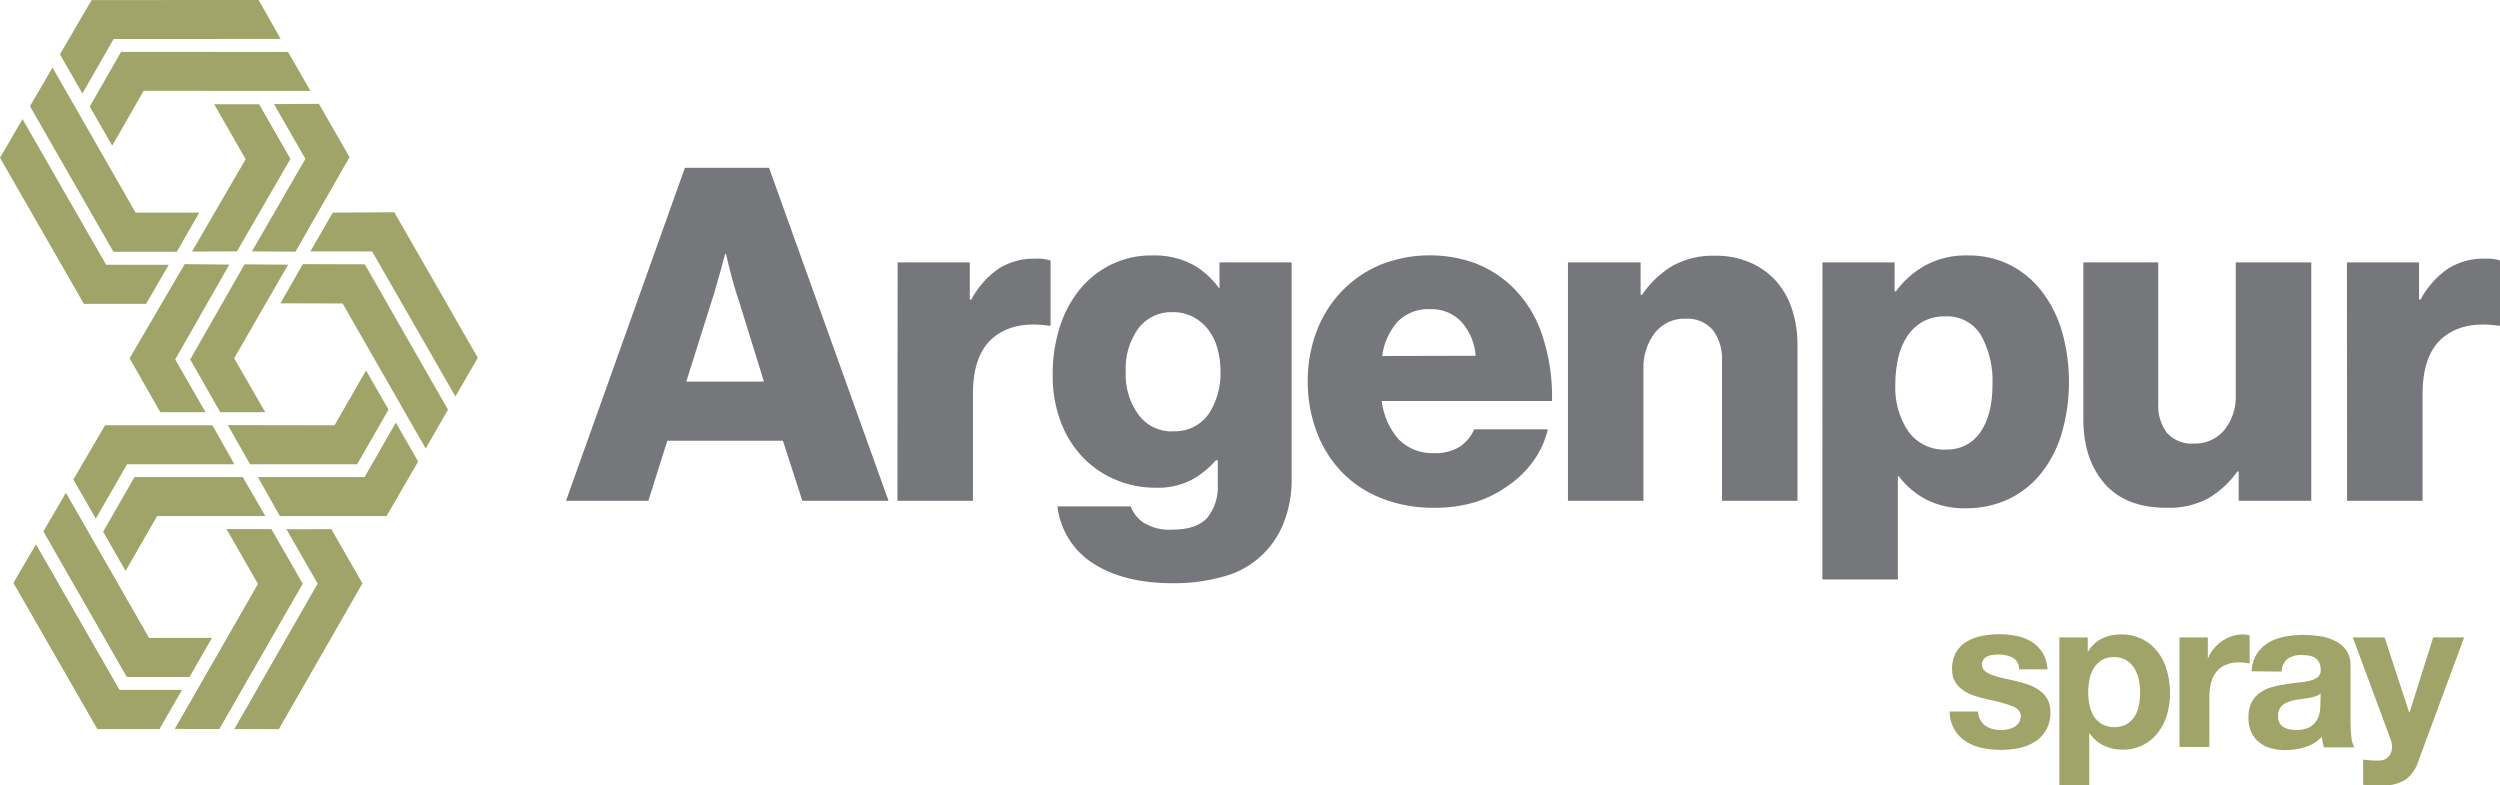
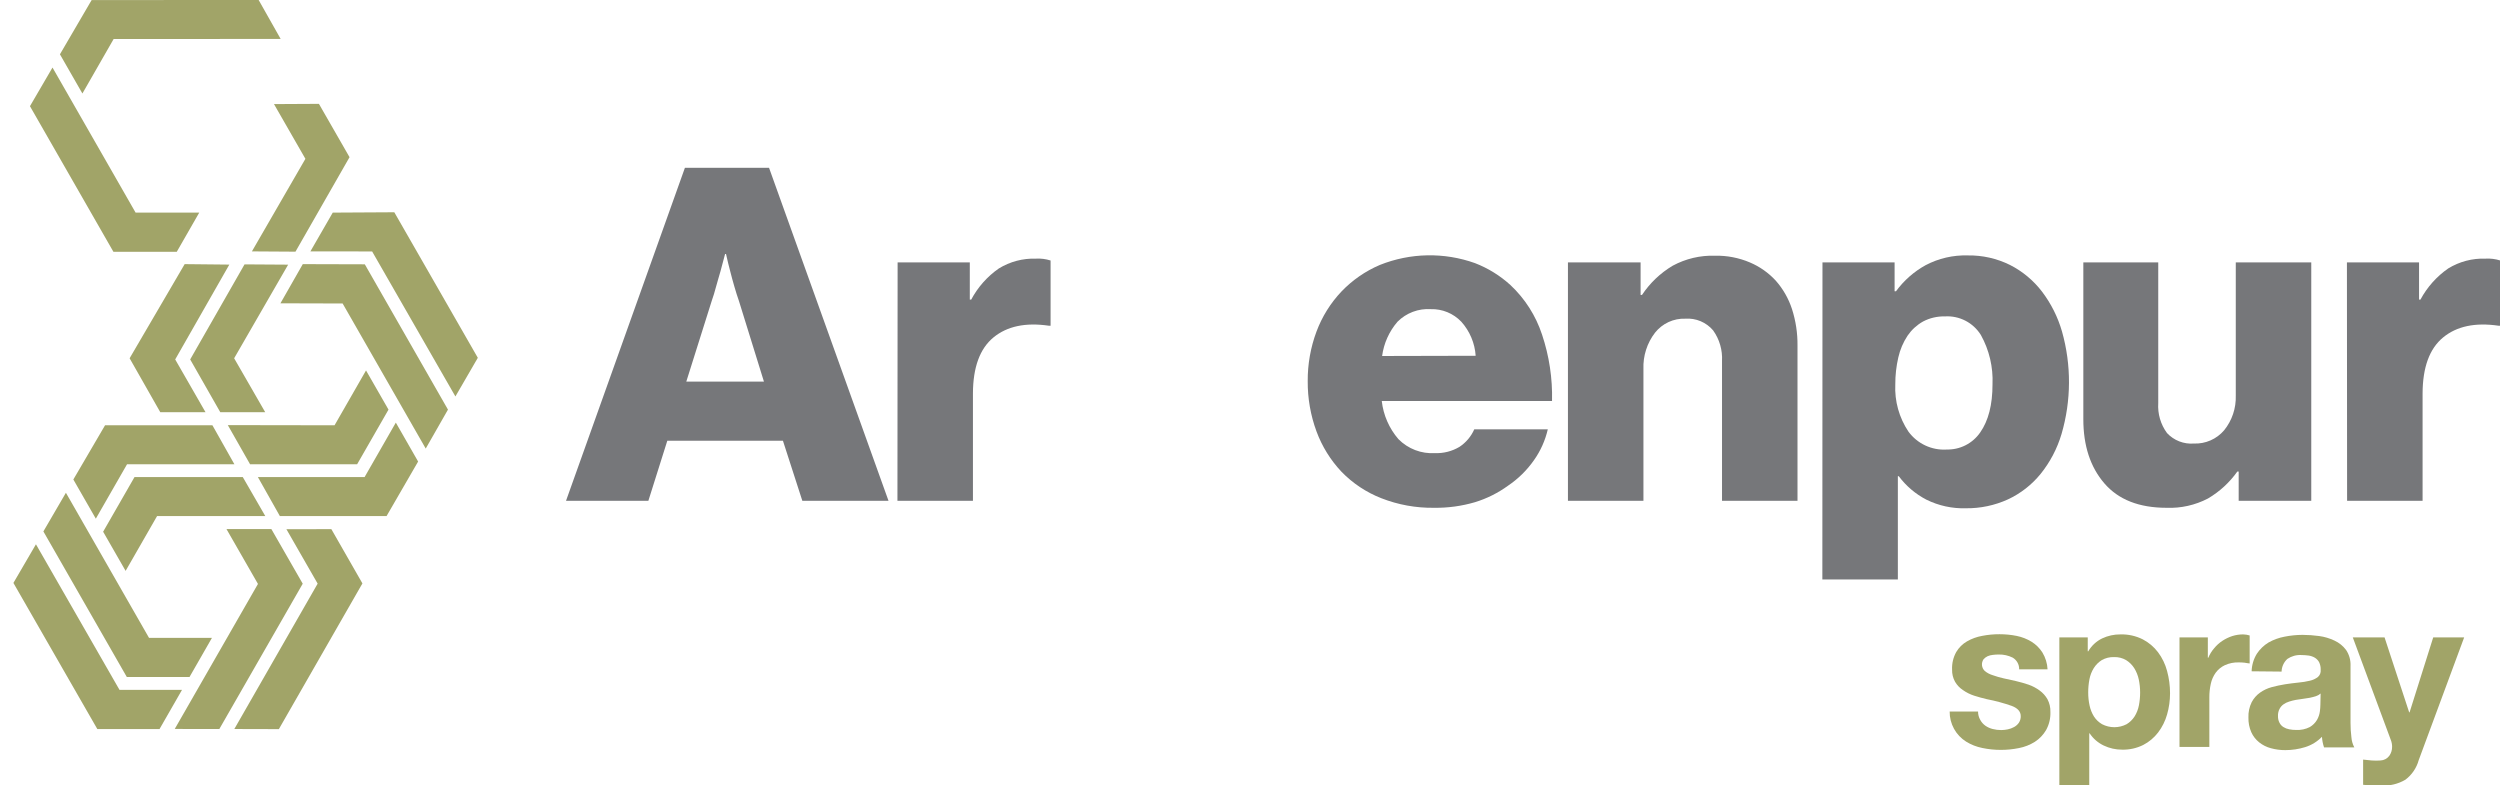
<svg xmlns="http://www.w3.org/2000/svg" width="261" height="82" viewBox="0 0 261 82" fill="none">
  <g clip-path="url(#clip0_1402_2095)">
    <path d="M206.739 75.156C206.869 75.4 207.053 75.609 207.278 75.767C207.509 75.926 207.765 76.041 208.036 76.109C208.325 76.183 208.623 76.219 208.921 76.219C209.154 76.218 209.385 76.193 209.612 76.145C209.843 76.097 210.066 76.015 210.273 75.901C210.471 75.793 210.641 75.641 210.77 75.456C210.905 75.25 210.973 75.006 210.964 74.76C210.964 74.29 210.655 73.936 210.031 73.697C209.182 73.4 208.313 73.165 207.43 72.995C206.977 72.889 206.535 72.767 206.102 72.629C205.681 72.493 205.282 72.293 204.92 72.037C204.587 71.816 204.309 71.522 204.107 71.176C203.892 70.789 203.785 70.35 203.798 69.906C203.77 69.267 203.919 68.633 204.229 68.075C204.502 67.61 204.891 67.225 205.356 66.958C205.848 66.677 206.383 66.483 206.939 66.384C207.538 66.267 208.147 66.21 208.758 66.213C209.358 66.212 209.957 66.272 210.546 66.39C211.095 66.501 211.62 66.707 212.098 67C212.552 67.283 212.937 67.665 213.226 68.118C213.548 68.649 213.734 69.254 213.765 69.876H210.801C210.807 69.63 210.747 69.386 210.627 69.172C210.508 68.957 210.333 68.778 210.122 68.655C209.671 68.432 209.174 68.321 208.673 68.331C208.47 68.331 208.268 68.343 208.066 68.368C207.874 68.385 207.686 68.432 207.509 68.508C207.344 68.584 207.197 68.694 207.078 68.832C206.953 69.018 206.897 69.243 206.921 69.467C206.946 69.691 207.049 69.898 207.212 70.053C207.449 70.246 207.72 70.391 208.012 70.48C208.389 70.616 208.773 70.728 209.164 70.816L210.461 71.103C210.91 71.207 211.352 71.335 211.789 71.481C212.201 71.626 212.589 71.832 212.941 72.092C213.272 72.332 213.549 72.639 213.753 72.995C213.971 73.406 214.078 73.867 214.062 74.332C214.086 74.993 213.929 75.648 213.608 76.225C213.318 76.718 212.917 77.137 212.438 77.446C211.929 77.765 211.366 77.987 210.776 78.099C210.152 78.226 209.516 78.29 208.879 78.288C208.229 78.289 207.581 78.222 206.945 78.087C206.35 77.969 205.782 77.746 205.265 77.427C204.735 77.096 204.297 76.633 203.996 76.082C203.694 75.532 203.538 74.912 203.544 74.284H206.508C206.506 74.59 206.586 74.891 206.739 75.156Z" fill="#A1A468" />
    <path d="M217.961 66.543V68.002H218.009C218.35 67.418 218.854 66.948 219.458 66.653C220.061 66.368 220.72 66.224 221.386 66.231C222.186 66.21 222.979 66.386 223.696 66.744C224.323 67.068 224.87 67.529 225.297 68.093C225.734 68.677 226.055 69.34 226.242 70.047C226.45 70.806 226.554 71.591 226.552 72.379C226.554 73.129 226.45 73.875 226.242 74.595C226.05 75.273 225.734 75.909 225.309 76.469C224.892 77.015 224.36 77.462 223.751 77.775C223.071 78.113 222.32 78.281 221.562 78.264C220.891 78.269 220.228 78.121 219.622 77.83C219.03 77.547 218.525 77.109 218.161 76.561H218.118V81.976H214.996V66.543H217.961ZM222.017 75.608C222.351 75.407 222.635 75.131 222.847 74.802C223.069 74.447 223.223 74.054 223.302 73.642C223.387 73.198 223.43 72.746 223.429 72.293C223.429 71.84 223.382 71.388 223.29 70.944C223.202 70.525 223.042 70.124 222.817 69.76C222.601 69.418 222.311 69.13 221.968 68.917C221.586 68.694 221.149 68.584 220.707 68.6C220.258 68.584 219.813 68.694 219.422 68.917C219.087 69.128 218.803 69.412 218.591 69.748C218.369 70.107 218.215 70.504 218.137 70.92C218.051 71.373 218.008 71.832 218.009 72.293C218.007 72.747 218.054 73.199 218.149 73.642C218.233 74.054 218.389 74.446 218.609 74.802C218.825 75.135 219.116 75.411 219.458 75.608C219.854 75.813 220.293 75.92 220.737 75.92C221.182 75.92 221.621 75.813 222.017 75.608Z" fill="#A1A468" />
    <path d="M230.498 66.543V68.667H230.547C230.696 68.309 230.9 67.977 231.153 67.684C231.398 67.384 231.686 67.122 232.008 66.909C232.328 66.697 232.675 66.529 233.039 66.408C233.407 66.291 233.792 66.231 234.179 66.231C234.411 66.235 234.642 66.272 234.864 66.341V69.265C234.718 69.265 234.542 69.21 234.336 69.186C234.135 69.164 233.932 69.153 233.73 69.155C233.231 69.138 232.736 69.237 232.281 69.442C231.902 69.619 231.573 69.888 231.323 70.224C231.074 70.571 230.899 70.966 230.808 71.384C230.703 71.856 230.652 72.34 230.656 72.824V77.977H227.54V66.543H230.498Z" fill="#A1A468" />
    <path d="M235.07 70.083C235.087 69.435 235.276 68.803 235.615 68.252C235.928 67.776 236.343 67.375 236.828 67.08C237.351 66.785 237.918 66.579 238.507 66.469C239.126 66.346 239.756 66.282 240.387 66.28C240.967 66.282 241.546 66.323 242.121 66.402C242.675 66.477 243.215 66.638 243.721 66.878C244.2 67.099 244.617 67.437 244.934 67.861C245.263 68.354 245.425 68.941 245.395 69.534V75.48C245.393 75.976 245.424 76.472 245.486 76.963C245.512 77.335 245.615 77.697 245.789 78.026H242.63C242.569 77.848 242.521 77.667 242.484 77.482C242.448 77.297 242.424 77.109 242.412 76.921C241.925 77.424 241.321 77.796 240.654 78.001C239.984 78.208 239.287 78.313 238.586 78.313C238.074 78.316 237.564 78.248 237.07 78.111C236.629 77.994 236.216 77.786 235.858 77.501C235.503 77.218 235.22 76.854 235.033 76.439C234.823 75.958 234.722 75.437 234.736 74.912C234.714 74.357 234.831 73.805 235.076 73.307C235.287 72.908 235.588 72.565 235.955 72.305C236.323 72.046 236.733 71.854 237.167 71.738C237.627 71.614 238.092 71.514 238.562 71.439C239.029 71.365 239.489 71.31 239.944 71.262C240.353 71.226 240.758 71.161 241.157 71.066C241.46 70.999 241.746 70.865 241.993 70.675C242.096 70.584 242.176 70.47 242.225 70.341C242.275 70.213 242.293 70.074 242.278 69.937C242.291 69.659 242.234 69.382 242.115 69.131C242.01 68.94 241.857 68.78 241.672 68.667C241.476 68.552 241.26 68.476 241.035 68.441C240.778 68.407 240.519 68.388 240.259 68.386C239.744 68.357 239.233 68.499 238.804 68.789C238.619 68.956 238.469 69.16 238.365 69.388C238.26 69.616 238.204 69.863 238.198 70.114L235.07 70.083ZM242.272 72.403C242.128 72.531 241.959 72.627 241.775 72.684C241.581 72.745 241.369 72.8 241.139 72.849C240.914 72.892 240.678 72.928 240.423 72.959C240.169 72.989 239.926 73.026 239.677 73.069C239.444 73.113 239.213 73.172 238.986 73.246C238.769 73.31 238.564 73.412 238.38 73.545C238.211 73.669 238.074 73.832 237.98 74.021C237.865 74.245 237.811 74.496 237.822 74.747C237.812 74.993 237.866 75.238 237.98 75.456C238.072 75.642 238.215 75.799 238.392 75.907C238.578 76.022 238.784 76.101 238.998 76.139C239.236 76.187 239.478 76.209 239.72 76.207C240.215 76.233 240.709 76.128 241.151 75.901C241.457 75.72 241.714 75.464 241.896 75.156C242.05 74.887 242.15 74.591 242.193 74.284C242.225 74.049 242.244 73.812 242.248 73.575L242.272 72.403Z" fill="#A1A468" />
    <path d="M251.124 81.402C250.366 81.847 249.496 82.059 248.62 82.012C248.293 82.012 247.977 82.012 247.662 82.012L246.71 81.933V79.302L247.607 79.393C247.914 79.415 248.222 79.415 248.529 79.393C248.708 79.385 248.883 79.337 249.041 79.252C249.199 79.168 249.337 79.049 249.444 78.905C249.635 78.634 249.737 78.309 249.735 77.977C249.737 77.735 249.694 77.495 249.608 77.269L245.631 66.543H248.947L251.518 74.369H251.56L254.028 66.543H257.259L252.512 79.363C252.287 80.178 251.798 80.896 251.124 81.402Z" fill="#A1A468" />
    <path d="M1.4 60.859L3.753 56.824L12.477 72.025H19.001L16.654 76.115H10.161L1.4 60.859Z" fill="#A1A468" />
    <path d="M4.529 55.481L6.881 51.445L15.557 66.591H22.129L19.783 70.682H13.241L4.529 55.481Z" fill="#A1A468" />
    <path d="M29.113 76.121L24.463 76.109L33.163 60.932L29.901 55.249L34.594 55.243L37.837 60.908L29.113 76.121Z" fill="#A1A468" />
    <path d="M22.899 76.109L18.243 76.103L26.931 60.963L23.645 55.236H28.331L31.605 60.938L22.899 76.109Z" fill="#A1A468" />
    <path d="M22.177 44.4L24.469 48.466H13.265L10.004 54.15L7.657 50.06L10.967 44.4H22.177Z" fill="#A1A468" />
    <path d="M25.348 49.809L27.695 53.875H16.4L13.114 59.601L10.767 55.511L14.041 49.809H25.348Z" fill="#A1A468" />
-     <path d="M0 16.471L2.352 12.435L11.077 27.637L17.612 27.649L15.254 31.727H8.761L0 16.471Z" fill="#A1A468" />
    <path d="M3.128 11.086L5.481 7.051L14.156 22.197H20.801L18.455 26.287H11.841L3.128 11.086Z" fill="#A1A468" />
    <path d="M30.847 26.275L26.3 26.245L31.884 16.581L28.604 10.867L33.296 10.842L36.492 16.41L30.847 26.275Z" fill="#A1A468" />
-     <path d="M24.736 26.245L20.043 26.263L25.645 16.617L22.359 10.885H27.052L30.32 16.587L24.736 26.245Z" fill="#A1A468" />
    <path d="M27.003 0L29.301 4.066L11.865 4.072L8.603 9.762L6.257 5.671L9.567 0.006L27.003 0Z" fill="#A1A468" />
-     <path d="M30.065 5.421L32.411 9.487L14.999 9.481L11.713 15.207L9.367 11.117L12.641 5.415L30.065 5.421Z" fill="#A1A468" />
    <path d="M49.884 37.355L47.544 41.391L38.85 26.251L32.405 26.245L34.739 22.197L41.166 22.16L49.884 37.355Z" fill="#A1A468" />
    <path d="M46.768 42.764L44.446 46.83L35.77 31.684L29.277 31.666L31.611 27.575L38.086 27.594L46.768 42.764Z" fill="#A1A468" />
    <path d="M19.279 27.575L23.942 27.624L18.291 37.526L21.456 43.033H16.733L13.532 37.404L19.279 27.575Z" fill="#A1A468" />
    <path d="M25.53 27.6L30.083 27.63L24.445 37.404L27.688 43.033H22.996L19.855 37.526L25.53 27.6Z" fill="#A1A468" />
    <path d="M29.216 53.875L26.924 49.809H38.062L41.324 44.12L43.652 48.185L40.359 53.875H29.216Z" fill="#A1A468" />
    <path d="M26.106 48.466L23.784 44.382L34.927 44.4L38.213 38.674L40.56 42.764L37.286 48.466H26.106Z" fill="#A1A468" />
    <path d="M71.504 17.521H80.289L92.76 52.282H83.763L81.738 46.012H69.667L67.69 52.282H59.093L71.504 17.521ZM79.755 39.84L77.148 31.428C76.99 30.976 76.827 30.475 76.669 29.92C76.511 29.364 76.36 28.833 76.233 28.314C76.105 27.795 75.923 27.136 75.796 26.519H75.699C75.541 27.13 75.378 27.74 75.22 28.314C75.062 28.888 74.905 29.37 74.759 29.92C74.614 30.469 74.462 30.976 74.299 31.428L71.649 39.84H79.755Z" fill="#76777A" />
    <path d="M93.711 27.392H101.247V31.281H101.393C102.084 29.981 103.074 28.865 104.279 28.027C105.44 27.315 106.782 26.959 108.141 27.002C108.662 26.971 109.184 27.037 109.681 27.197V34.004H109.493C107.068 33.65 105.144 34.057 103.721 35.225C102.298 36.393 101.583 38.346 101.575 41.085V52.282H93.693L93.711 27.392Z" fill="#76777A" />
-     <path d="M122.467 60.889C119.056 60.889 116.287 60.208 114.161 58.844C113.128 58.197 112.253 57.323 111.602 56.288C110.95 55.254 110.538 54.085 110.396 52.868H118.041C118.305 53.563 118.778 54.158 119.393 54.571C120.295 55.114 121.34 55.367 122.388 55.297C124.061 55.297 125.274 54.891 126.026 54.077C126.822 53.084 127.218 51.827 127.135 50.554V48.051H126.941C126.21 48.889 125.338 49.589 124.365 50.12C123.201 50.696 121.913 50.971 120.618 50.92C119.245 50.923 117.884 50.66 116.61 50.145C115.329 49.631 114.164 48.863 113.185 47.886C112.143 46.833 111.33 45.573 110.796 44.187C110.174 42.568 109.869 40.843 109.899 39.107C109.884 37.409 110.137 35.719 110.651 34.102C111.101 32.664 111.821 31.327 112.773 30.164C113.673 29.079 114.793 28.201 116.059 27.588C117.385 26.958 118.837 26.643 120.303 26.666C121.742 26.619 123.169 26.936 124.455 27.588C125.562 28.189 126.518 29.037 127.25 30.066H127.317V27.392H134.847V49.852C134.891 51.525 134.588 53.188 133.956 54.736C133.398 56.092 132.531 57.297 131.423 58.251C130.316 59.206 129.001 59.884 127.584 60.23C125.916 60.685 124.195 60.907 122.467 60.889ZM122.418 45.017C123.153 45.066 123.888 44.923 124.552 44.602C125.215 44.281 125.786 43.793 126.208 43.185C127.054 41.871 127.477 40.325 127.42 38.76C127.426 37.955 127.32 37.153 127.105 36.379C126.914 35.666 126.587 34.998 126.141 34.413C125.715 33.853 125.171 33.396 124.546 33.076C123.88 32.742 123.144 32.574 122.4 32.587C121.719 32.565 121.043 32.706 120.426 32.998C119.81 33.289 119.271 33.724 118.854 34.266C117.907 35.582 117.438 37.186 117.526 38.808C117.444 40.434 117.926 42.037 118.89 43.344C119.308 43.894 119.851 44.335 120.474 44.63C121.096 44.925 121.779 45.066 122.467 45.041L122.418 45.017Z" fill="#76777A" />
    <path d="M149.713 53.014C147.831 53.04 145.962 52.7 144.208 52.013C142.641 51.401 141.223 50.458 140.049 49.248C138.907 48.037 138.02 46.606 137.442 45.041C136.823 43.362 136.513 41.583 136.526 39.791C136.514 38.024 136.824 36.269 137.442 34.614C138.023 33.058 138.91 31.636 140.049 30.433C141.185 29.246 142.548 28.303 144.056 27.661C147.236 26.387 150.768 26.32 153.993 27.472C155.353 27.997 156.605 28.771 157.685 29.755C159.202 31.173 160.338 32.954 160.989 34.932C161.737 37.162 162.09 39.507 162.032 41.861H144.256C144.422 43.337 145.028 44.727 145.996 45.847C146.493 46.349 147.09 46.738 147.747 46.99C148.405 47.241 149.108 47.349 149.81 47.306C150.707 47.34 151.595 47.113 152.368 46.653C153.047 46.204 153.584 45.569 153.914 44.822H161.59C161.322 45.983 160.83 47.081 160.141 48.051C159.409 49.096 158.493 49.997 157.437 50.707C156.391 51.468 155.227 52.049 153.993 52.428C152.603 52.836 151.16 53.033 149.713 53.014ZM154.06 37.142C153.97 35.822 153.443 34.571 152.562 33.589C152.151 33.158 151.655 32.818 151.106 32.592C150.557 32.366 149.966 32.258 149.373 32.276C148.735 32.234 148.095 32.33 147.496 32.556C146.897 32.782 146.353 33.134 145.899 33.589C145.029 34.598 144.47 35.841 144.293 37.166L154.06 37.142Z" fill="#76777A" />
    <path d="M163.693 27.392H171.278V30.793H171.423C172.252 29.546 173.348 28.503 174.631 27.74C175.987 27.007 177.511 26.647 179.05 26.696C180.298 26.671 181.538 26.91 182.688 27.398C183.714 27.832 184.636 28.481 185.392 29.303C186.151 30.163 186.727 31.171 187.083 32.264C187.479 33.496 187.673 34.785 187.659 36.08V52.282H179.778V37.697C179.843 36.553 179.516 35.422 178.85 34.492C178.496 34.075 178.049 33.747 177.546 33.535C177.042 33.322 176.496 33.232 175.952 33.271C175.348 33.248 174.747 33.368 174.197 33.621C173.648 33.875 173.165 34.255 172.787 34.73C171.952 35.813 171.523 37.158 171.575 38.528V52.282H163.693V27.392Z" fill="#76777A" />
    <path d="M190.266 27.392H197.796V30.408H197.942C198.763 29.285 199.818 28.356 201.034 27.685C202.388 26.972 203.901 26.621 205.429 26.666C206.958 26.64 208.471 26.981 209.843 27.661C211.146 28.323 212.285 29.27 213.177 30.433C214.129 31.683 214.84 33.101 215.275 34.614C216.261 38.111 216.245 41.817 215.226 45.304C214.774 46.829 214.029 48.25 213.032 49.486C212.111 50.616 210.948 51.522 209.631 52.135C208.251 52.765 206.75 53.082 205.235 53.063C203.806 53.106 202.389 52.795 201.106 52.16C199.978 51.574 198.996 50.739 198.233 49.718H198.136V60.499H190.254L190.266 27.392ZM203.204 46.928C203.895 46.951 204.58 46.8 205.198 46.487C205.816 46.175 206.345 45.711 206.739 45.139C207.587 43.918 208.018 42.27 208.018 40.127C208.097 38.329 207.677 36.545 206.805 34.975C206.41 34.339 205.851 33.823 205.189 33.481C204.526 33.14 203.784 32.985 203.04 33.033C202.25 33.014 201.468 33.196 200.767 33.564C200.121 33.927 199.567 34.435 199.148 35.048C198.693 35.738 198.367 36.505 198.184 37.313C197.971 38.235 197.865 39.18 197.869 40.127C197.786 41.88 198.269 43.612 199.245 45.066C199.7 45.683 200.3 46.176 200.991 46.502C201.682 46.828 202.442 46.977 203.204 46.934V46.928Z" fill="#76777A" />
    <path d="M226.188 53.014C223.326 53.014 221.162 52.164 219.695 50.462C218.228 48.761 217.496 46.523 217.5 43.747V27.392H225.321V42.074C225.246 43.197 225.571 44.309 226.236 45.212C226.592 45.594 227.029 45.89 227.514 46.079C227.998 46.268 228.519 46.346 229.037 46.305C229.635 46.33 230.229 46.218 230.778 45.978C231.326 45.738 231.813 45.376 232.202 44.919C233.027 43.899 233.457 42.614 233.415 41.299V27.392H241.296V52.282H233.718V49.229H233.578C232.765 50.375 231.719 51.334 230.511 52.044C229.177 52.739 227.688 53.073 226.188 53.014Z" fill="#76777A" />
    <path d="M245.019 27.392H252.549V31.281H252.694C253.391 29.981 254.384 28.866 255.592 28.027C256.762 27.31 258.115 26.953 259.484 27.002C260.007 26.971 260.531 27.037 261.03 27.197V34.004H260.836C258.411 33.65 256.487 34.057 255.065 35.225C253.642 36.393 252.926 38.346 252.918 41.086V52.282H245.037L245.019 27.392Z" fill="#76777A" />
  </g>
  <defs>
    <clipPath id="clip0_1402_2095">
      <rect width="261" height="82" fill="white" />
    </clipPath>
  </defs>
</svg>